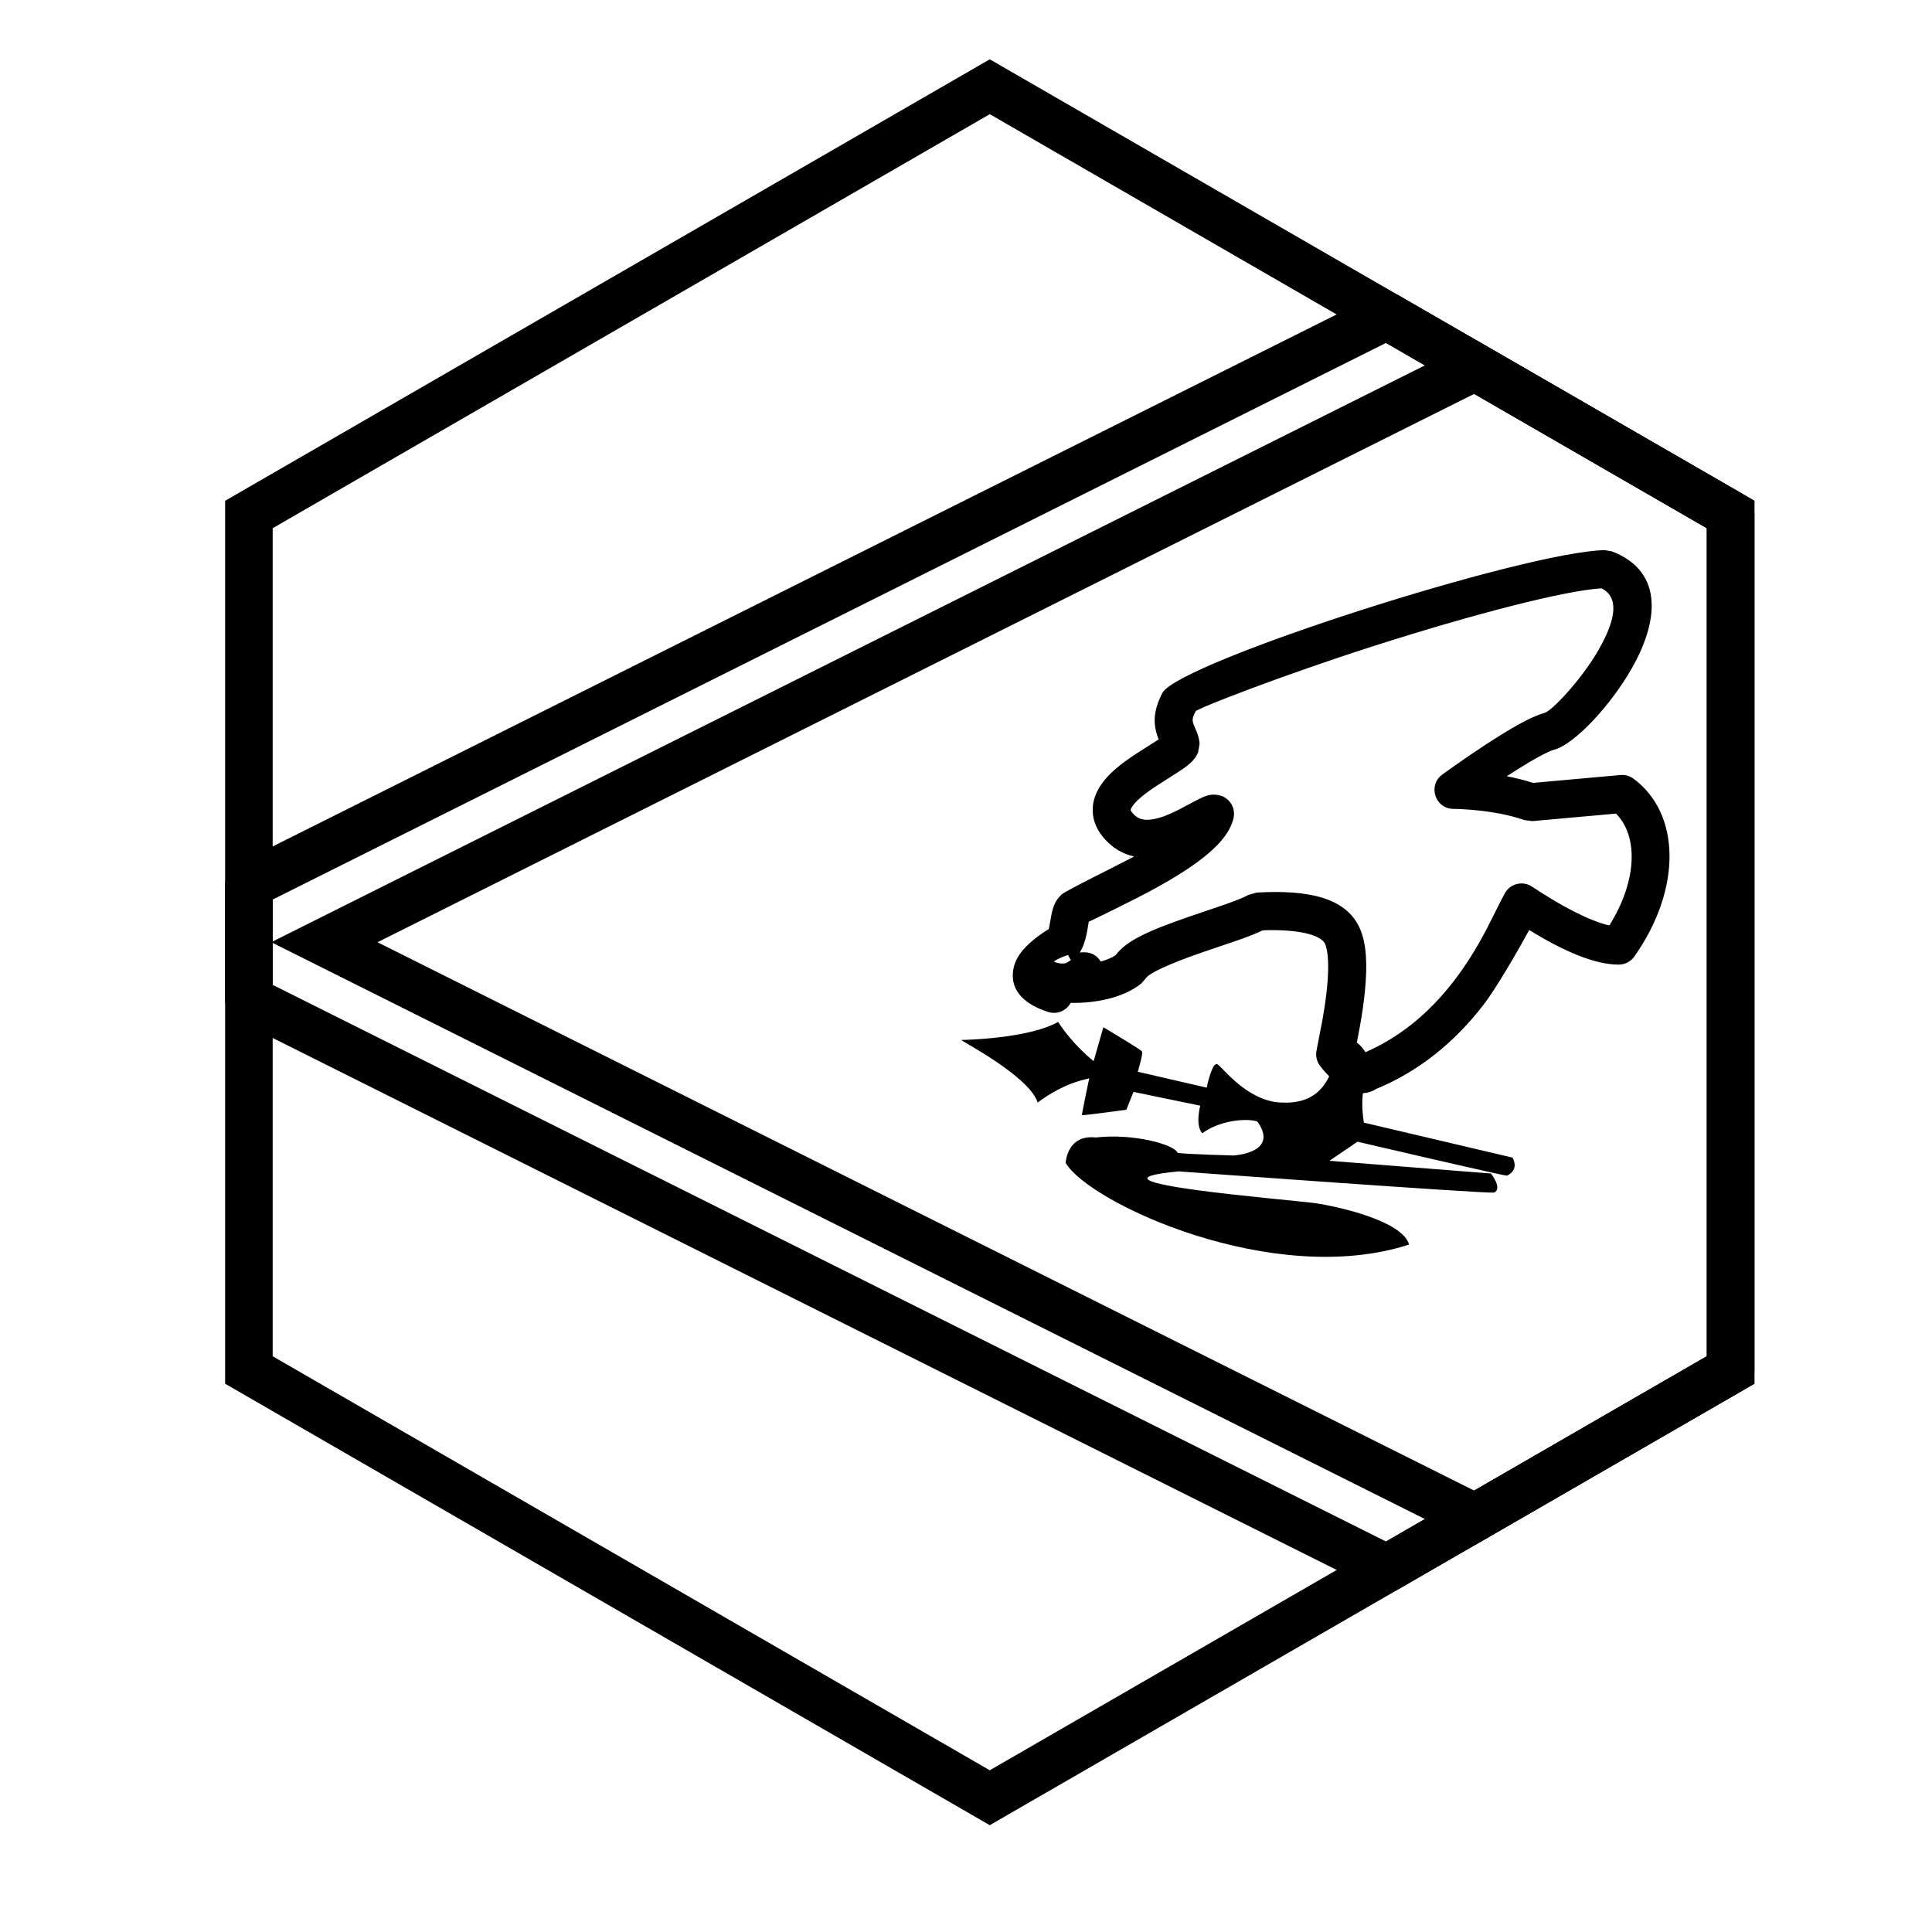
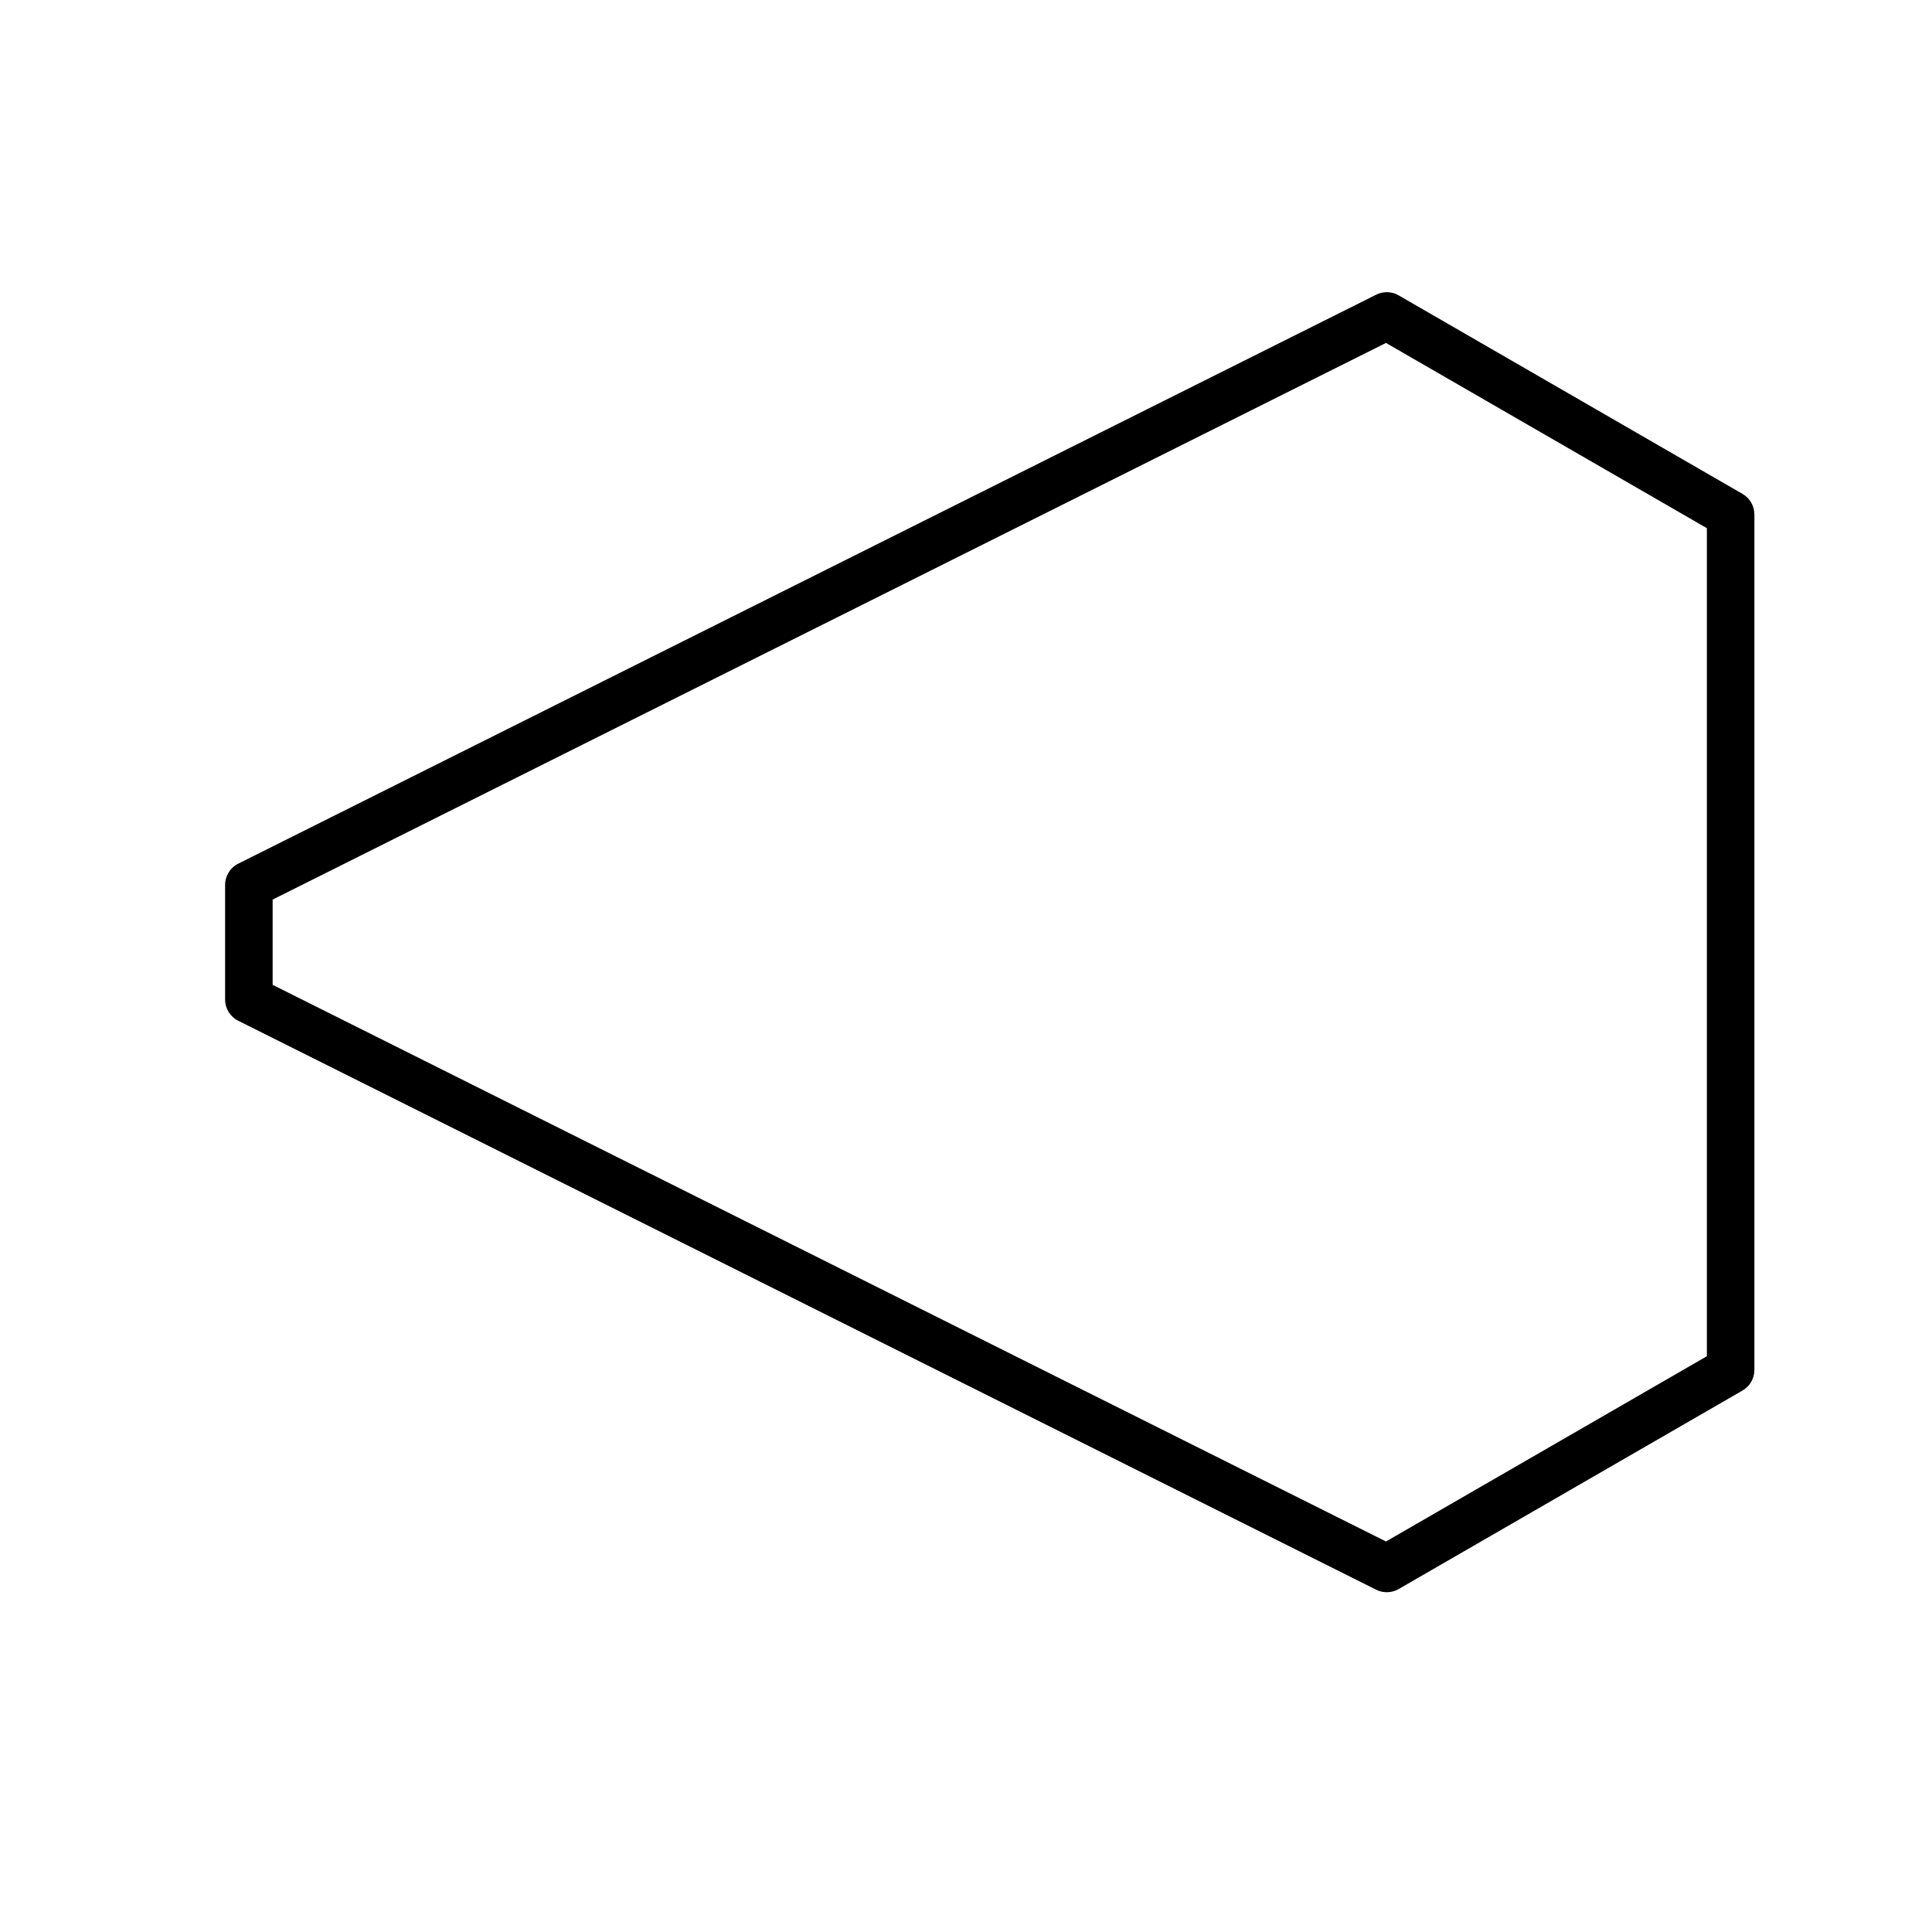
<svg xmlns="http://www.w3.org/2000/svg" fill="#000000" width="800px" height="800px" version="1.1" viewBox="144 144 512 512">
  <g>
    <path d="m511.3 234.88-295.05 147.52v22.59l295.05 147.52 85.039-49.098v-219.44zm3.363-12.602 91.121 52.609c1.949 1.125 3.148 3.203 3.148 5.453v226.71c0 2.25-1.199 4.328-3.148 5.453l-91.121 52.609c-1.832 1.059-4.074 1.125-5.965 0.18l-301.56-150.78c-2.133-1.066-3.484-3.246-3.484-5.633v-30.371c0-2.387 1.352-4.566 3.484-5.633l301.56-150.78c1.891-0.945 4.133-0.879 5.965 0.18z" />
-     <path d="m534.68 248.38-290.64 145.32 290.64 145.32 61.656-35.598v-219.44zm74.25 28.324v233.99l-73.824 42.621-319.23-159.62 319.23-159.61z" />
-     <path d="m406.3 174.26-190.04 109.72v219.44l190.04 109.72 190.04-109.72v-219.44zm202.64 102.45v233.99l-202.64 116.99-202.64-116.99v-233.99l202.64-116.99z" />
-     <path d="m507.87 315.26c-24.062 7.707-46.504 16.461-47.012 17.234-1.012 1.957-0.992 2.484-0.281 4.117 0.379 0.84 0.633 1.449 0.852 2.113 0.258 0.797 0.422 1.59 0.469 2.426l-0.387 2.238c-0.844 2-2.254 3.207-5.062 5.07-0.883 0.586-4.883 3.098-5.898 3.762-3.312 2.18-5.43 3.945-6.438 5.434-0.633 0.93-0.629 1.066 0.078 1.879 1.359 1.574 2.981 2.016 5.492 1.559 1.938-0.348 4.141-1.211 6.875-2.606 0.926-0.473 3.934-2.102 4.457-2.371 2.543-1.309 3.805-1.77 5.84-1.414 2.852 0.5 4.699 3.293 4.039 6.113-0.789 3.356-3.16 6.391-6.844 9.504-3.531 2.981-8.289 6.027-14.211 9.266-5.59 3.059-17.777 8.984-17.559 8.781 0.352-0.336 0.234 0.039 0.035 1.207-0.145 0.871-0.23 1.355-0.344 1.902-0.391 1.914-0.926 3.5-1.82 4.953 0.414-0.043 0.82-0.062 1.219-0.062 1.98 0 3.496 1.031 4.328 2.453 1.566-0.422 2.898-0.984 3.941-1.668 2.859-3.848 8.633-6.477 19.695-10.289 1.039-0.359 7.731-2.613 9.434-3.215 3-1.059 4.961-1.855 6.039-2.465l2.184-0.637c13.602-0.781 23.754 1.246 27.402 9.547 1.754 3.996 2.016 9.527 1.324 16.594-0.293 2.953-0.742 6.059-1.332 9.352-0.301 1.703-0.801 4.223-1.148 5.934 0.141 0.145 0.285 0.289 0.438 0.434 0.383 0.375 0.746 0.684 1.051 0.91 9.754-3.992 17.746-10.543 24.43-19.168 3.281-4.238 6.066-8.719 8.738-13.785 0.984-1.867 4.297-8.609 4.973-9.754 1.465-2.496 4.727-3.242 7.133-1.641 7.672 5.109 15.383 9.164 20.5 10.281 7.59-12.18 7.535-23.883 1.75-29.637l-22.137 1.992-2.121-0.266c-1.16-0.41-2.402-0.777-3.723-1.105-3.269-0.812-6.828-1.34-10.395-1.637-2.141-0.176-3.785-0.234-4.676-0.234-4.875 0-6.906-6.238-2.965-9.109 0.695-0.508 1.918-1.387 3.519-2.512 2.672-1.871 5.422-3.742 8.105-5.496 0.844-0.551 1.672-1.082 2.477-1.594 5.695-3.602 9.996-5.918 13-6.727 1.98-0.535 10.004-9.105 14.391-16.852 4.894-8.645 5.078-13.918 0.691-16.164-9.766 0.605-33.777 6.781-60.547 15.352zm-84.637 83.543c1.008 0.504 2.168 0.66 3.273 0.441 0.496-0.32 0.938-0.578 1.277-0.762l-0.754-1.406c-1.316 0.414-2.613 0.996-3.797 1.727zm13.344-32.668c-3.836-4.422-3.894-9.582-0.801-14.141 1.957-2.883 4.887-5.328 9.238-8.191 1.141-0.75 5.117-3.242 5.859-3.734 0.062-0.043 0.121-0.082 0.18-0.121-1.555-3.93-1.539-7.453 1.066-12.445 5.172-8.25 95.848-37.281 117.14-37.711l1.898 0.328c12.875 4.906 13.125 17.156 5.328 30.922-5.606 9.895-15.234 20.18-20.535 21.609-1.668 0.449-5.43 2.477-10.234 5.516-0.766 0.484-1.551 0.988-2.356 1.516-0.016 0.012-0.031 0.02-0.047 0.031 1.141 0.219 2.269 0.465 3.379 0.742 1.23 0.305 2.422 0.645 3.57 1.016l23.18-2.082c1.227-0.113 2.449 0.23 3.441 0.961 12.512 9.227 12.898 29.176 0.223 47.148-0.945 1.336-2.481 2.133-4.117 2.133-6.492 0-14.738-3.637-23.727-9.164-3.461 6.297-8.844 15.582-12.148 19.852-7.66 9.883-16.957 17.52-28.387 22.242-2.426 1.566-5.227 1.434-7.801 0.199-1.508-0.723-2.902-1.789-4.273-3.121-1.246-1.207-2.238-2.391-2.875-3.25-0.73-0.984-1.074-2.207-0.969-3.43 0.047-0.578 1.254-6.453 1.652-8.691 0.543-3.051 0.957-5.902 1.219-8.566 0.535-5.449 0.34-9.602-0.52-11.559-1.113-2.535-7.797-3.957-16.535-3.594-1.609 0.789-3.688 1.605-6.512 2.602-1.785 0.629-8.523 2.898-9.5 3.234-8.926 3.078-14.207 5.59-14.953 6.867l-1.238 1.418c-2.375 1.863-5.242 3.144-8.477 3.973-3.477 0.887-7.004 1.188-10.211 1.137-1.086 1.977-3.461 3.188-5.953 2.398-6.324-2.004-9.938-5.637-9.32-10.75 0.41-3.398 2.566-6.094 5.824-8.684 1.289-1.023 2.555-1.871 3.625-2.512 0.062-0.223 0.125-0.48 0.184-0.777 0.078-0.387 0.137-0.719 0.277-1.562 0.59-3.473 1.09-5.055 2.961-6.836 1.07-1.012 14.781-7.699 19.23-10.078-3.012-0.656-5.727-2.231-7.992-4.844z" />
-     <path d="m436.4 416.23s9.984 5.898 10.27 6.461c0.285 0.559-1.141 5.336-1.141 5.336l18.262 4.211s1.426-7.019 2.852-6.18c1.426 0.844 7.703 9.551 16.551 10.113 8.844 0.562 13.121-3.934 15.016-12.922 1.895-8.984 10.387 0 8.949 5.621-3.422 3.367-1.711 12.641-1.711 12.641l39.371 9.266s2 3.094-1.426 4.777c0 0.281-39.656-8.988-39.656-8.988l-7.422 5.055 42.801 3.371s3.137 3.934 0.855 5.059c-2.856 0.277-83.598-5.621-83.598-5.621-29.961 2.812 30.238 7.547 36.234 8.43s23.004 4.66 24.824 10.953c-35.836 11.68-84.742-10.953-91.02-21.629 0 0 0.285-7.582 7.988-6.742 9.988-1.121 20.828 1.844 21.688 4.09 2.457 0.355 14.836 0.688 14.836 0.688s12.27-0.688 6.273-9.02c-3.019-0.957-10.062-0.246-14.551 3.121-1.996-1.969-0.57-7.305-0.57-7.305l-17.688-3.652-1.898 4.738s-11.797 1.582-11.797 1.441c0-0.281 1.996-10.109 1.996-9.832 0 0.285-5.707 0.562-13.695 6.461-2.281-7.019-20.258-16.289-20.258-16.57 0.285 0 17.691-0.281 25.68-4.777 3.996 6.18 9.414 10.395 9.414 10.395z" />
  </g>
</svg>